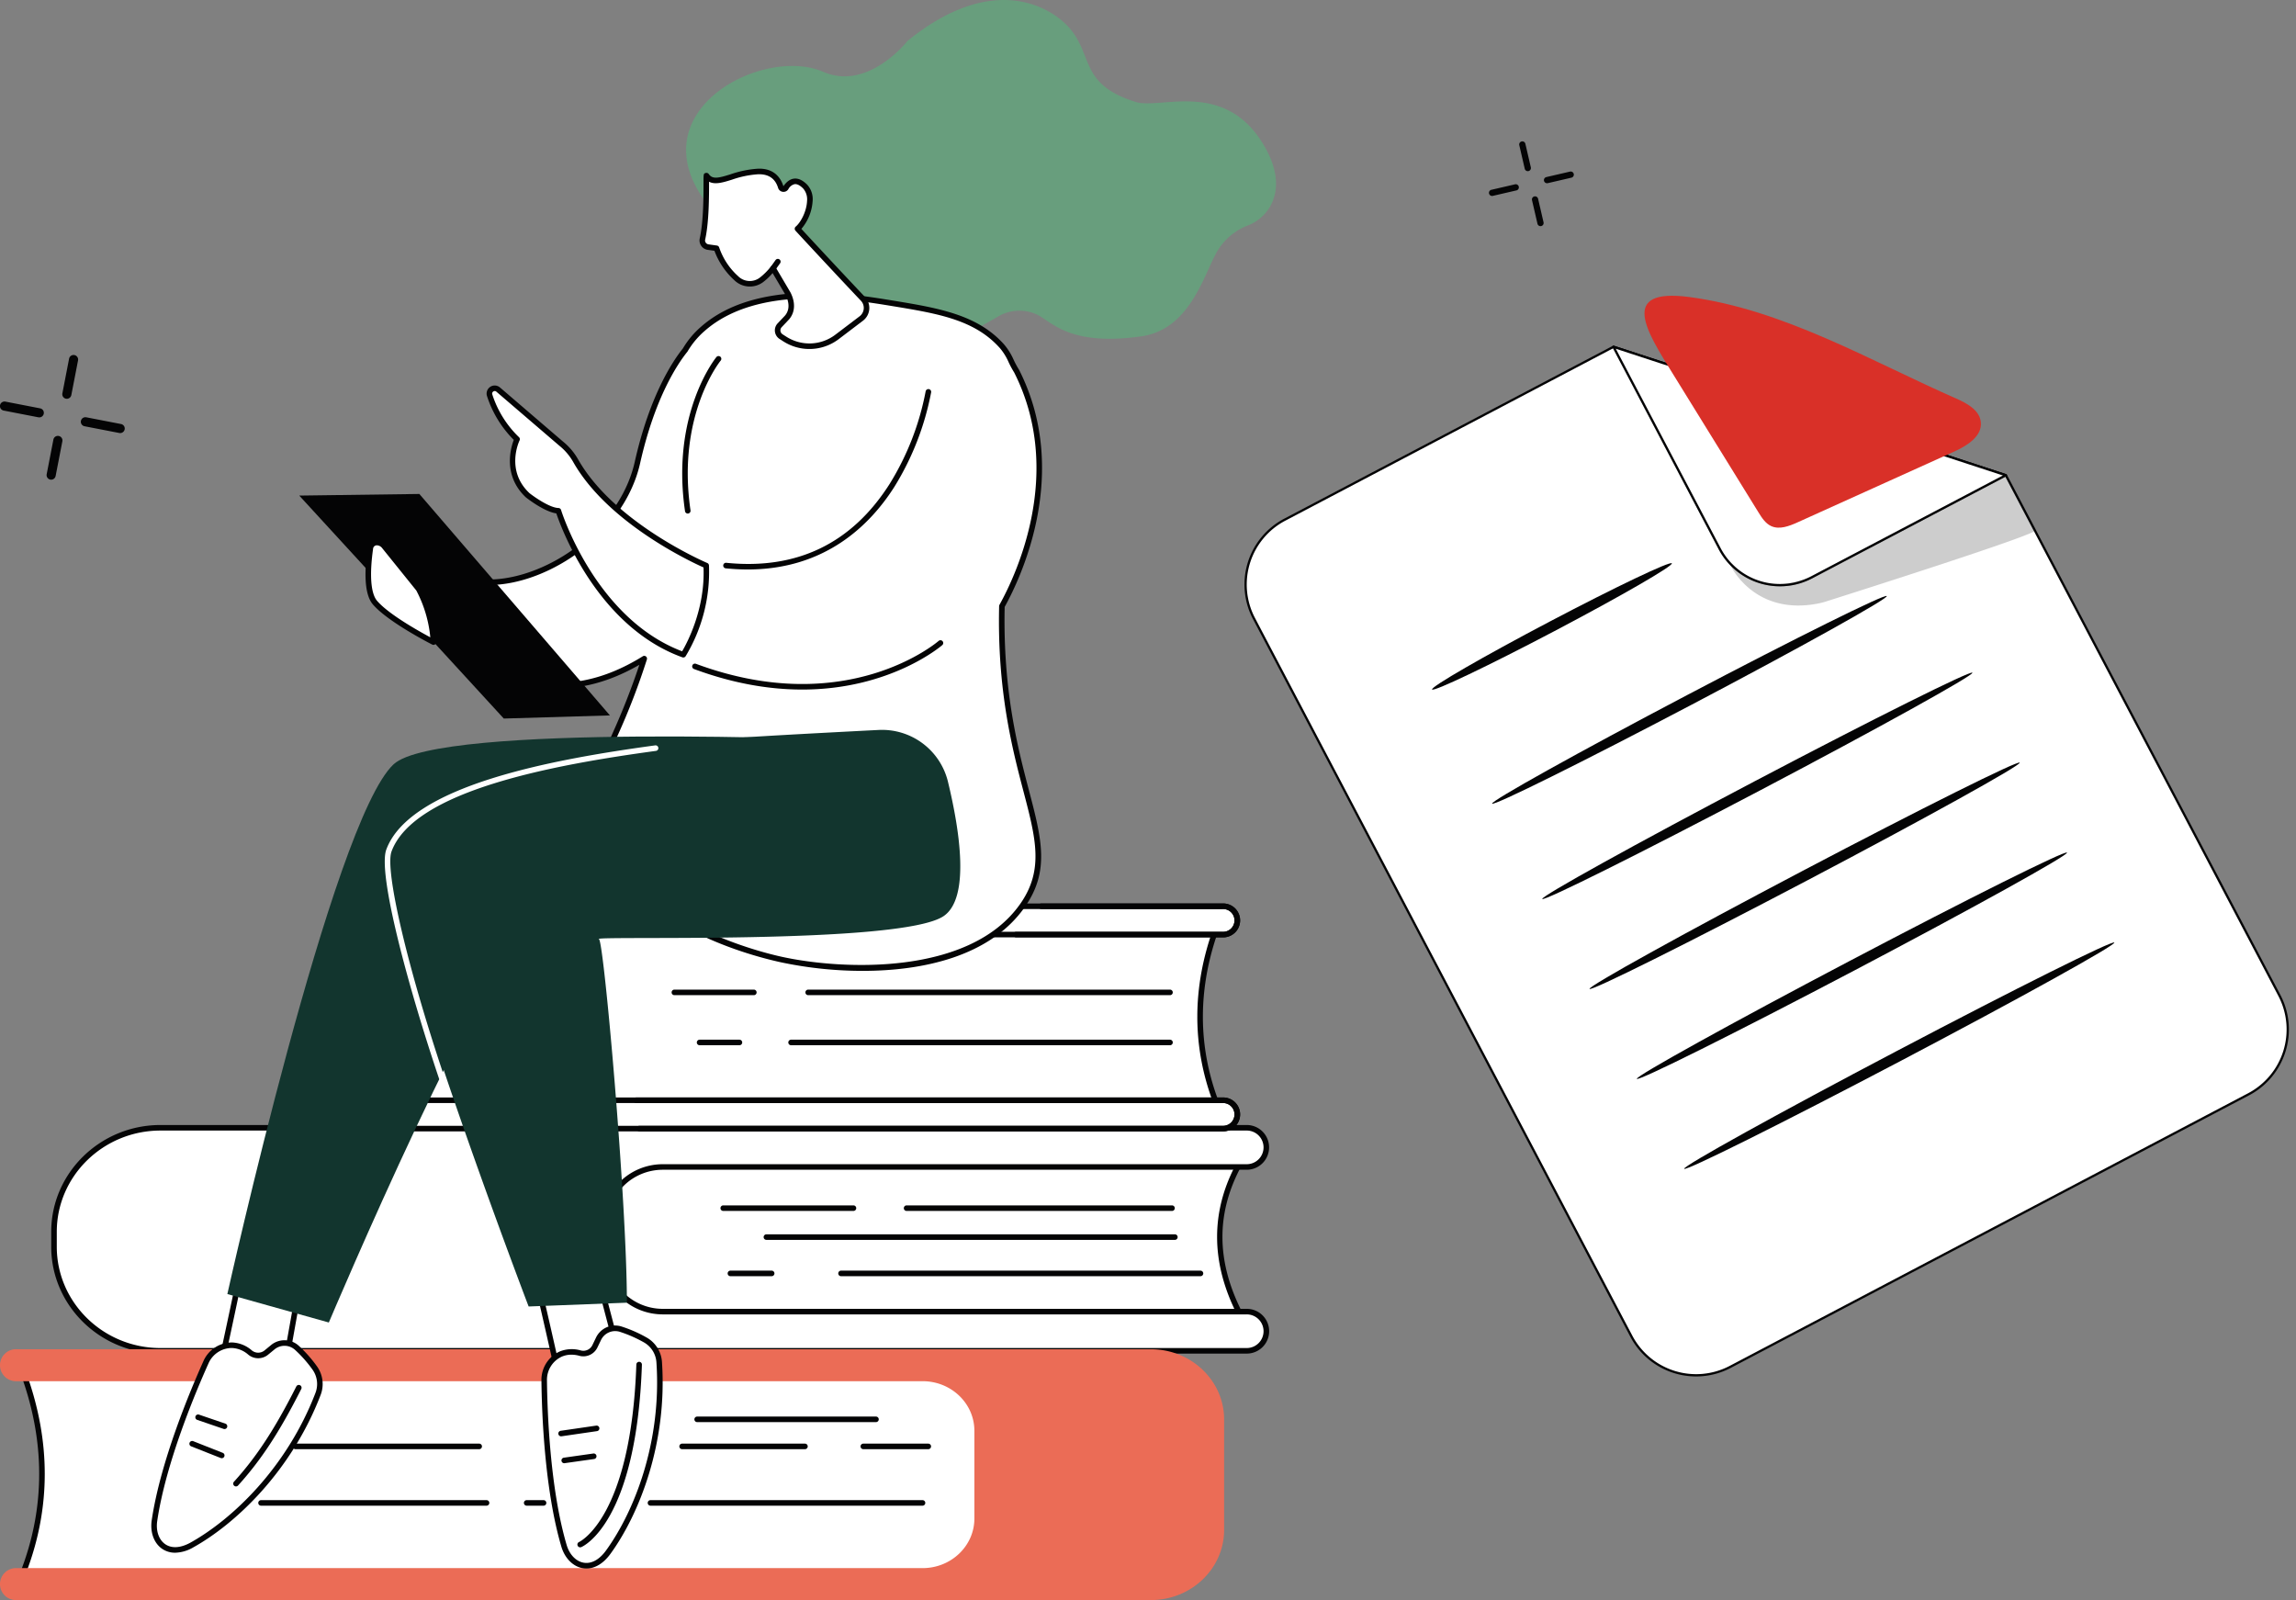
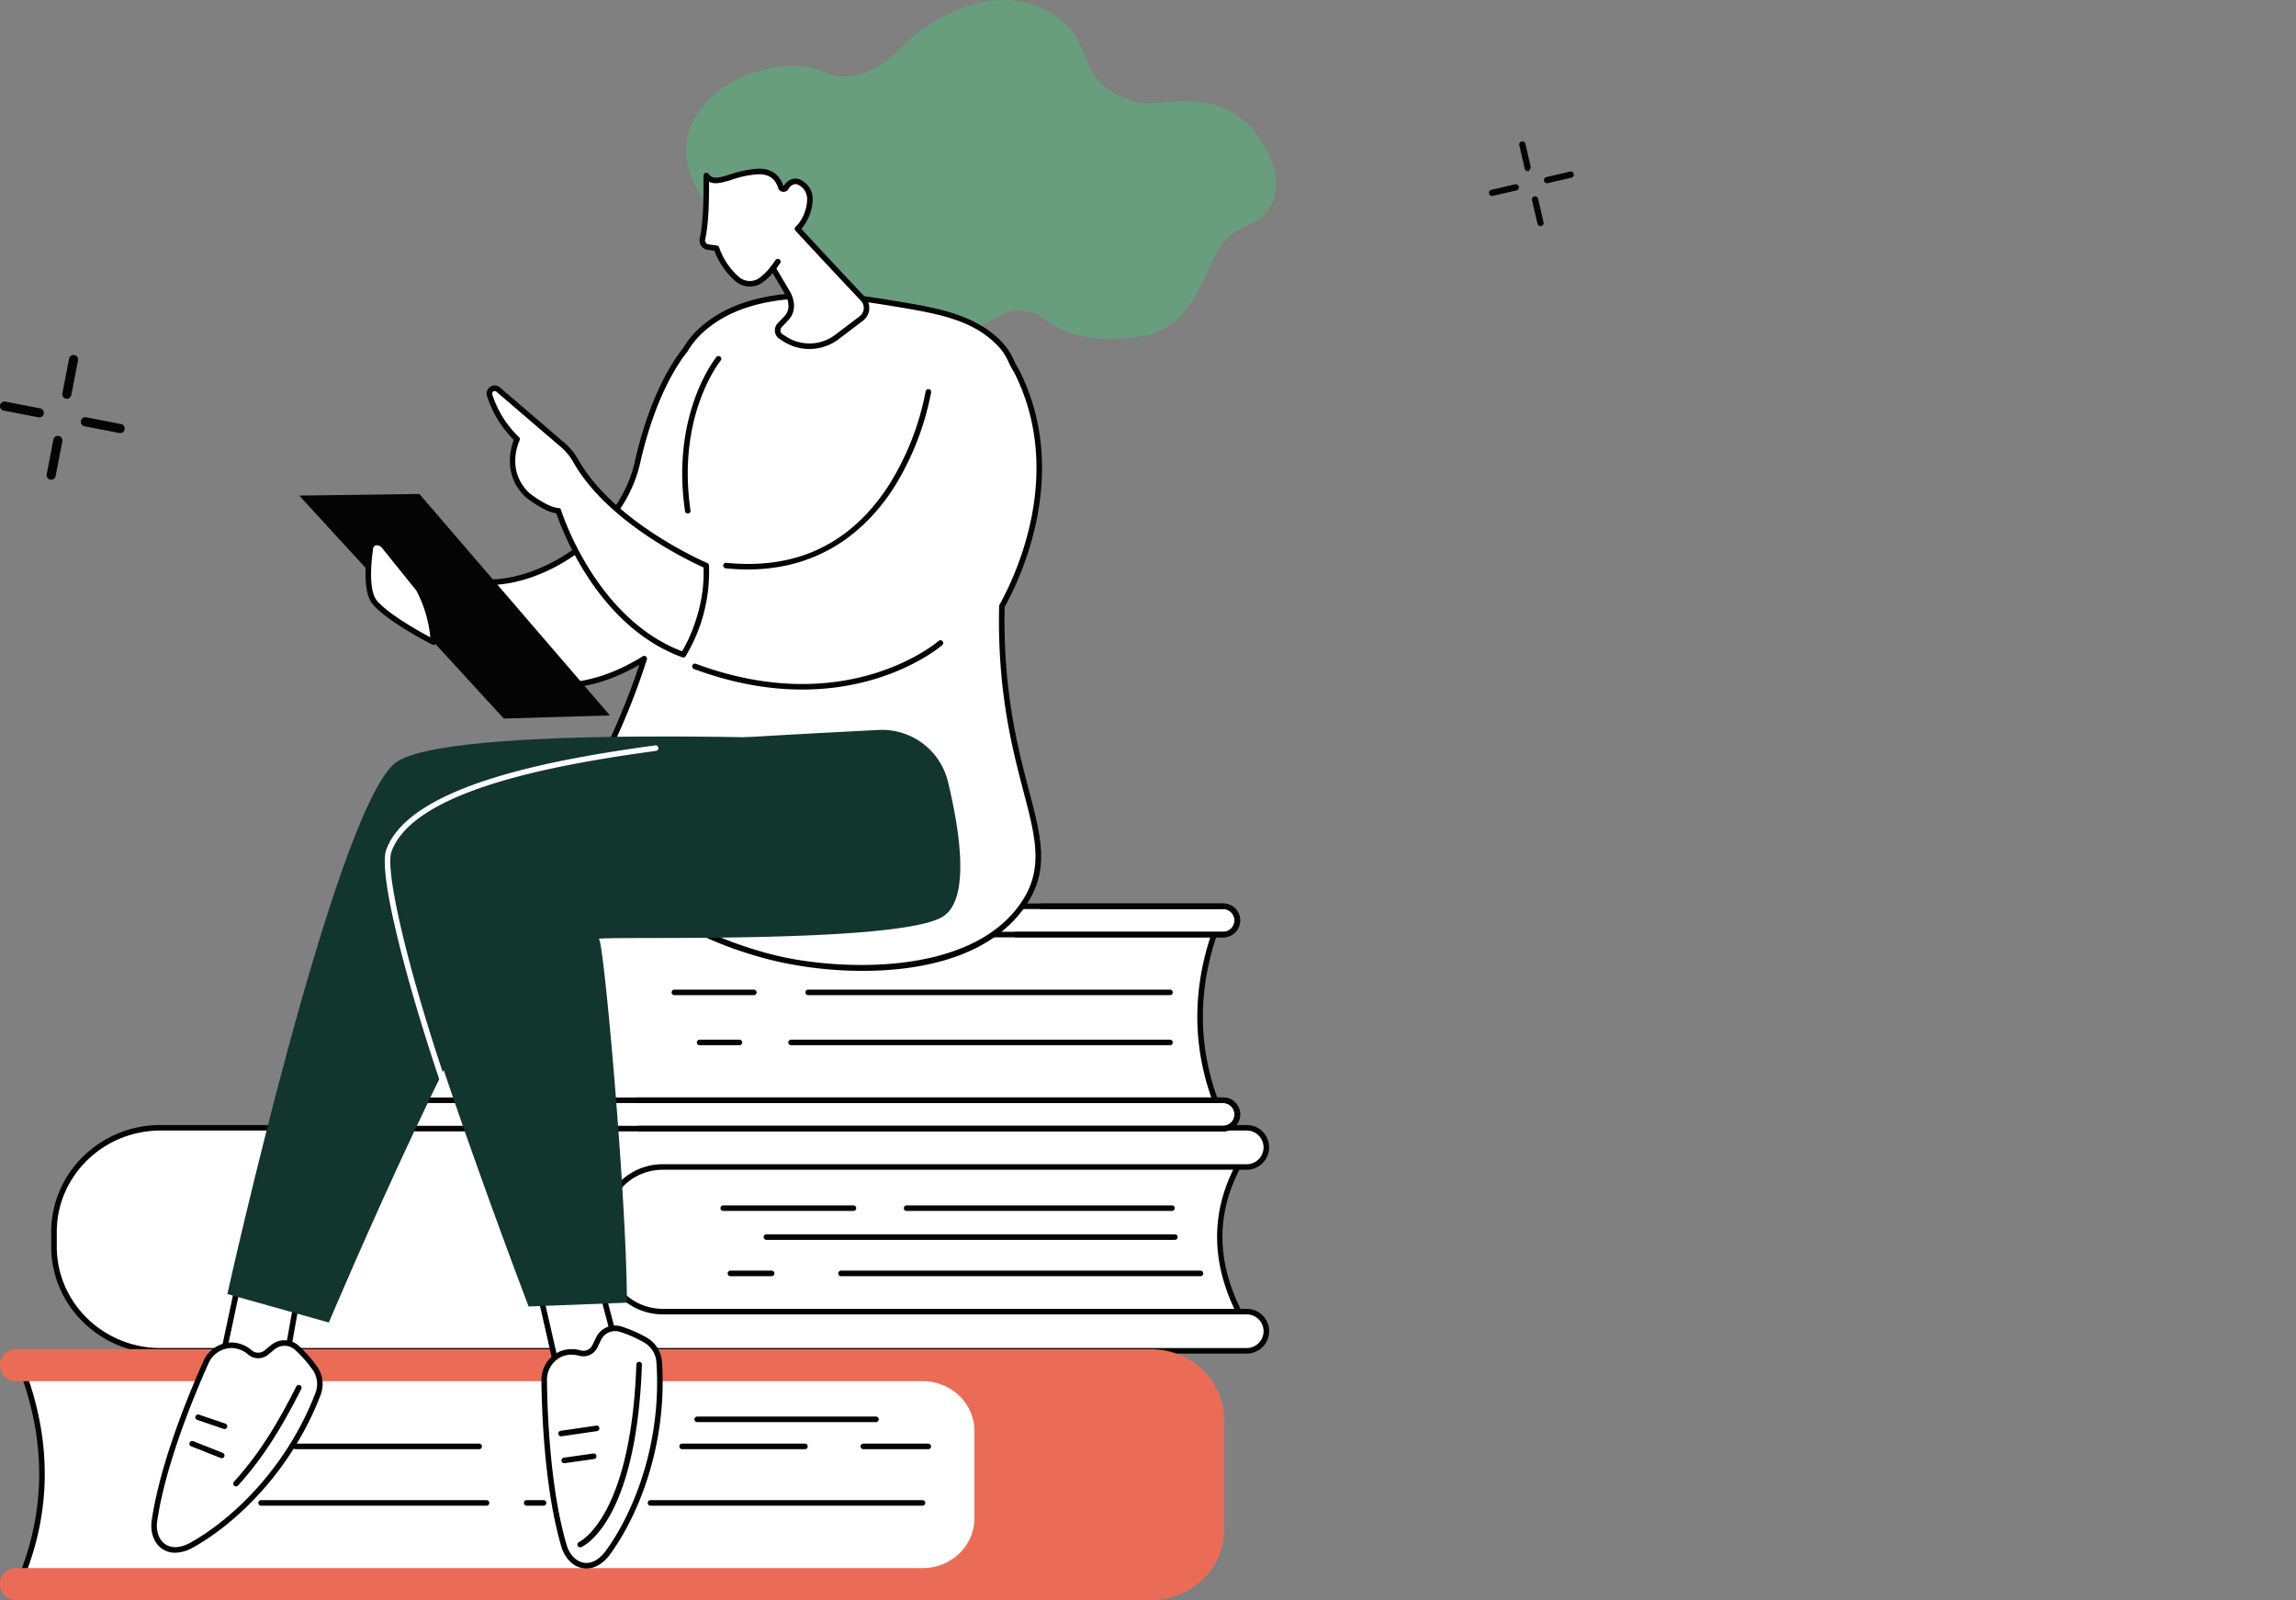
<svg xmlns="http://www.w3.org/2000/svg" width="917.135" height="639.089" viewBox="0 0 917.135 639.089">
  <rect x="0" y="0" width="917.135" height="639.089" fill="#808080" stroke="none" />
  <defs>
    <clipPath id="clip-path">
      <rect id="Rectangle_66" data-name="Rectangle 66" width="49.825" height="49.825" fill="none" />
    </clipPath>
    <clipPath id="clip-path-2">
      <rect id="Rectangle_115" data-name="Rectangle 115" width="509.694" height="639.089" fill="none" />
    </clipPath>
    <clipPath id="clip-path-3">
      <rect id="Rectangle_123" data-name="Rectangle 123" width="422.881" height="434.524" fill="none" />
    </clipPath>
    <clipPath id="clip-path-4">
-       <rect id="Rectangle_122" data-name="Rectangle 122" width="422.879" height="434.524" fill="none" />
-     </clipPath>
+       </clipPath>
    <clipPath id="clip-path-5">
      <rect id="Rectangle_117" data-name="Rectangle 117" width="127.53" height="58.16" fill="none" />
    </clipPath>
    <clipPath id="clip-path-6">
      <rect id="Rectangle_116" data-name="Rectangle 116" width="127.359" height="58.02" fill="none" />
    </clipPath>
    <clipPath id="clip-path-7">
      <rect id="Rectangle_119" data-name="Rectangle 119" width="163.313" height="101.801" fill="none" />
    </clipPath>
    <clipPath id="clip-path-8">
      <rect id="Rectangle_118" data-name="Rectangle 118" width="163.154" height="101.653" fill="none" />
    </clipPath>
    <clipPath id="clip-path-9">
      <rect id="Rectangle_121" data-name="Rectangle 121" width="134.4" height="92.698" fill="none" />
    </clipPath>
    <clipPath id="clip-path-10">
      <rect id="Rectangle_120" data-name="Rectangle 120" width="134.393" height="92.7" fill="none" />
    </clipPath>
    <clipPath id="clip-path-11">
      <rect id="Rectangle_66-2" data-name="Rectangle 66" width="34.101" height="34.101" fill="none" />
    </clipPath>
  </defs>
  <g id="Groupe_258" data-name="Groupe 258" transform="translate(-828.306 -213.911)">
    <g id="Groupe_102" data-name="Groupe 102" transform="translate(828.306 355.675)">
      <g id="Groupe_12" data-name="Groupe 12" transform="translate(0 0)" clip-path="url(#clip-path)">
        <path id="Tracé_161" data-name="Tracé 161" d="M12.722,17.515a1.847,1.847,0,0,1-.349-.034,1.82,1.82,0,0,1-1.441-2.135L13.621,1.475a1.822,1.822,0,0,1,3.577.694L14.509,16.04a1.825,1.825,0,0,1-1.788,1.475" transform="translate(13.982 -0.001)" fill="#040405" />
        <path id="Tracé_162" data-name="Tracé 162" d="M9.977,31.668a1.847,1.847,0,0,1-.349-.034A1.82,1.82,0,0,1,8.187,29.5l2.689-13.871a1.822,1.822,0,0,1,3.577.694L11.764,30.193a1.825,1.825,0,0,1-1.788,1.475" transform="translate(10.46 18.157)" fill="#040405" />
        <path id="Tracé_163" data-name="Tracé 163" d="M15.695,14.487a1.847,1.847,0,0,1-.349-.034L1.477,11.764a1.822,1.822,0,1,1,.694-3.577L16.04,10.878a1.821,1.821,0,0,1-.345,3.609" transform="translate(0 10.46)" fill="#040405" />
        <path id="Tracé_164" data-name="Tracé 164" d="M29.848,17.231A1.847,1.847,0,0,1,29.5,17.2L15.63,14.51a1.822,1.822,0,1,1,.694-3.577l13.869,2.689a1.821,1.821,0,0,1-.345,3.609" transform="translate(18.158 13.98)" fill="#040405" />
        <rect id="Rectangle_67" data-name="Rectangle 67" width="49.825" height="49.825" transform="translate(606 -201)" fill="none" />
      </g>
    </g>
    <g id="Groupe_257" data-name="Groupe 257">
      <g id="Groupe_77" data-name="Groupe 77" transform="translate(828.306 213.911)">
        <g id="Groupe_76" data-name="Groupe 76" transform="translate(0 0)" clip-path="url(#clip-path-2)">
          <path id="Tracé_538" data-name="Tracé 538" d="M293.017,134.041c-9.171-18.877-10.048-37.9,0-57.121L285.8,68.272,35.346,74.756l6.8,62.654,244.146,2.2Z" transform="translate(201.431 389.074)" fill="#fff" />
          <path id="Tracé_539" data-name="Tracé 539" d="M287.237,141.673h-.013l-244.139-2.2a1.115,1.115,0,0,1-1.1-.991l-6.8-62.654a1.125,1.125,0,0,1,.268-.851,1.141,1.141,0,0,1,.811-.375l250.456-6.491a1.229,1.229,0,0,1,.884.4l7.208,8.648a1.112,1.112,0,0,1,.134,1.226c-9.506,18.181-9.5,36.535.013,56.123a1.12,1.12,0,0,1-.288,1.34l-6.732,5.573a1.119,1.119,0,0,1-.7.255M44.089,137.258l242.752,2.19,5.741-4.763c-9.211-19.467-9.2-38.525.054-56.672l-6.391-7.67L37.524,76.781Z" transform="translate(200.485 388.128)" fill="#040405" />
          <path id="Tracé_540" data-name="Tracé 540" d="M45.778,67.243H479.487a7.83,7.83,0,1,1,0,15.655H246.448c-12.748,0-23.084,10.1-23.084,22.548v12.674c0,12.453,10.336,22.548,23.084,22.548H479.487a7.83,7.83,0,1,1,0,15.655H45.778c-23.506,0-42.558-18.609-42.558-41.573v-5.935c0-22.957,19.051-41.573,42.558-41.573" transform="translate(18.35 383.209)" fill="#fff" />
          <path id="Tracé_541" data-name="Tracé 541" d="M480.433,158.375H46.724c-24.076,0-43.67-19.145-43.67-42.685v-5.935c0-23.533,19.594-42.678,43.67-42.678H480.433a8.938,8.938,0,1,1,0,17.873H247.394c-12.118,0-21.972,9.619-21.972,21.436v12.681c0,11.817,9.854,21.436,21.972,21.436H480.433a8.938,8.938,0,1,1,0,17.872M46.724,69.294c-22.856,0-41.446,18.154-41.446,40.461v5.935c0,22.314,18.589,40.468,41.446,40.468H480.433a6.721,6.721,0,1,0,0-13.438H247.394c-13.344,0-24.2-10.611-24.2-23.654V106.386c0-13.043,10.852-23.654,24.2-23.654H480.433a6.721,6.721,0,1,0,0-13.438Z" transform="translate(17.404 382.263)" fill="#040405" />
          <path id="Tracé_542" data-name="Tracé 542" d="M96.088,74.087H44.078a1.109,1.109,0,1,1,0-2.217h52.01a1.109,1.109,0,0,1,0,2.217" transform="translate(244.856 409.578)" fill="#040405" />
          <path id="Tracé_543" data-name="Tracé 543" d="M160.96,74.087H55.011a1.109,1.109,0,1,1,0-2.217H160.96a1.109,1.109,0,1,1,0,2.217" transform="translate(307.162 409.578)" fill="#040405" />
          <path id="Tracé_544" data-name="Tracé 544" d="M209.793,75.812H46.636a1.109,1.109,0,0,1,0-2.217H209.793a1.109,1.109,0,1,1,0,2.217" transform="translate(259.474 419.409)" fill="#040405" />
          <path id="Tracé_545" data-name="Tracé 545" d="M60.911,77.978H44.506a1.109,1.109,0,1,1,0-2.217H60.911a1.109,1.109,0,1,1,0,2.217" transform="translate(247.295 431.752)" fill="#040405" />
          <path id="Tracé_546" data-name="Tracé 546" d="M194.611,77.978H51.1a1.109,1.109,0,1,1,0-2.217H194.611a1.109,1.109,0,1,1,0,2.217" transform="translate(284.885 431.752)" fill="#040405" />
          <path id="Tracé_547" data-name="Tracé 547" d="M1.35,162.764H402.409V81.755H1.35c10.2,27.365,10.477,54.375,0,81.009" transform="translate(7.693 465.911)" fill="#fff" />
          <path id="Tracé_548" data-name="Tracé 548" d="M403.359,164.815H2.293A1.105,1.105,0,0,1,1.262,163.3c10.189-25.884,10.182-52.874-.007-80.212a1.109,1.109,0,0,1,1.038-1.5H403.359a1.114,1.114,0,0,1,1.112,1.112V163.71a1.112,1.112,0,0,1-1.112,1.105M3.914,162.6H402.247V83.813H3.888c9.64,26.822,9.653,53.309.027,78.785" transform="translate(6.75 464.965)" fill="#040405" />
          <path id="Tracé_549" data-name="Tracé 549" d="M368.516,93.214H6.665a6.39,6.39,0,1,1,0-12.768H459.674c16.184,0,29.3,12.56,29.3,28.055v44.092c0,15.488-13.116,28.048-29.3,28.048H6.665a6.39,6.39,0,1,1,0-12.768H368.516c11.435,0,20.7-8.869,20.7-19.815V113.029c0-10.946-9.264-19.815-20.7-19.815" transform="translate(0 458.451)" fill="#eb6c56" />
          <path id="Tracé_550" data-name="Tracé 550" d="M113.93,86.678H42.507a1.109,1.109,0,0,1,0-2.217H113.93a1.109,1.109,0,1,1,0,2.217" transform="translate(235.943 481.332)" fill="#040405" />
          <path id="Tracé_551" data-name="Tracé 551" d="M91.934,88.292H18.555a1.109,1.109,0,0,1,0-2.217H91.934a1.109,1.109,0,1,1,0,2.217" transform="translate(99.445 490.53)" fill="#040405" />
          <path id="Tracé_552" data-name="Tracé 552" d="M90.673,88.292H41.61a1.109,1.109,0,0,1,0-2.217H90.673a1.109,1.109,0,1,1,0,2.217" transform="translate(230.831 490.53)" fill="#040405" />
          <path id="Tracé_553" data-name="Tracé 553" d="M78.36,88.292H52.415a1.109,1.109,0,0,1,0-2.217H78.36a1.109,1.109,0,1,1,0,2.217" transform="translate(292.407 490.53)" fill="#040405" />
          <path id="Tracé_554" data-name="Tracé 554" d="M106.523,91.661H16.517a1.109,1.109,0,1,1,0-2.217h90.006a1.109,1.109,0,1,1,0,2.217" transform="translate(87.791 509.729)" fill="#040405" />
          <path id="Tracé_555" data-name="Tracé 555" d="M148.334,91.661H39.739a1.109,1.109,0,1,1,0-2.217H148.334a1.109,1.109,0,1,1,0,2.217" transform="translate(220.129 509.729)" fill="#040405" />
          <path id="Tracé_556" data-name="Tracé 556" d="M39.08,91.661H32.341a1.109,1.109,0,0,1,0-2.217H39.08a1.109,1.109,0,1,1,0,2.217" transform="translate(178.009 509.729)" fill="#040405" />
          <path id="Tracé_557" data-name="Tracé 557" d="M365.914,126.986H44.1c-15.99,0-22.99-12.969-22.99-28.959V84.154c0-16,7-28.959,22.99-28.959H365.914c-9.05,24.25-9.3,48.185,0,71.791" transform="translate(120.308 314.55)" fill="#fff" />
          <path id="Tracé_558" data-name="Tracé 558" d="M366.861,129.038H45.048c-15.092,0-24.1-11.241-24.1-30.071V85.1c0-18.83,9.01-30.071,24.1-30.071H366.861a1.106,1.106,0,0,1,1.038,1.494c-9.03,24.2-9.03,48.091-.007,71a1.105,1.105,0,0,1-1.032,1.514M45.048,57.246c-13.7,0-21.878,10.41-21.878,27.854V98.967c0,17.444,8.179,27.854,21.878,27.854H365.239c-8.461-22.5-8.454-45.887.034-69.574Z" transform="translate(119.368 313.604)" fill="#040405" />
          <path id="Tracé_559" data-name="Tracé 559" d="M51.747,65.348H373.7a5.663,5.663,0,1,0,0-11.314H46.113c-14.356,0-26,11.133-26,24.859v39.081c0,13.726,11.643,24.859,26,24.859H373.7a5.663,5.663,0,1,0,0-11.314H51.747c-10.142,0-18.368-7.864-18.368-17.564V82.913c0-9.7,8.226-17.564,18.368-17.564" transform="translate(114.632 307.934)" fill="#fff" />
          <path id="Tracé_560" data-name="Tracé 560" d="M374.64,144.886H47.06c-14.952,0-27.11-11.656-27.11-25.971V79.834c0-14.315,12.158-25.965,27.11-25.965H374.64a6.771,6.771,0,1,1,0,13.532H52.694c-9.519,0-17.263,7.382-17.263,16.452V114.9c0,9.07,7.744,16.452,17.263,16.452H374.64a6.774,6.774,0,1,1,0,13.538M47.06,56.086c-13.726,0-24.893,10.651-24.893,23.747v39.081c0,13.1,11.167,23.747,24.893,23.747H374.64a4.552,4.552,0,1,0,0-9.09H52.694c-10.745,0-19.48-8.38-19.48-18.676V83.853c0-10.3,8.735-18.676,19.48-18.676H374.64a4.552,4.552,0,1,0,0-9.09Z" transform="translate(113.692 306.993)" fill="#040405" />
          <path id="Tracé_561" data-name="Tracé 561" d="M143.957,67.4H61.541a1.109,1.109,0,1,1,0-2.217h82.416a4.555,4.555,0,1,0,0-9.1H71.616a1.109,1.109,0,1,1,0-2.217h72.341a6.771,6.771,0,1,1,0,13.532" transform="translate(344.375 306.993)" fill="#040405" />
          <path id="Tracé_562" data-name="Tracé 562" d="M273.041,78.968H40.149a1.109,1.109,0,1,1,0-2.217H273.041a4.555,4.555,0,1,0,0-9.1H38.89a1.109,1.109,0,1,1,0-2.217H273.041a6.771,6.771,0,1,1,0,13.532" transform="translate(215.291 372.912)" fill="#040405" />
          <path id="Tracé_563" data-name="Tracé 563" d="M193.6,61.222H49.143a1.109,1.109,0,1,1,0-2.217H193.6a1.109,1.109,0,1,1,0,2.217" transform="translate(273.721 336.262)" fill="#040405" />
          <path id="Tracé_564" data-name="Tracé 564" d="M72.882,61.222H41.149a1.109,1.109,0,0,1,0-2.217H72.882a1.109,1.109,0,1,1,0,2.217" transform="translate(228.204 336.262)" fill="#040405" />
          <path id="Tracé_565" data-name="Tracé 565" d="M199.416,64.207H48.123a1.109,1.109,0,1,1,0-2.217H199.416a1.109,1.109,0,1,1,0,2.217" transform="translate(267.908 353.273)" fill="#040405" />
          <path id="Tracé_566" data-name="Tracé 566" d="M58.578,64.207H42.668a1.109,1.109,0,1,1,0-2.217h15.91a1.109,1.109,0,0,1,0,2.217" transform="translate(236.821 353.273)" fill="#040405" />
          <path id="Tracé_567" data-name="Tracé 567" d="M265.014,90.155a17.6,17.6,0,0,0,8.976-7.329c3.008-5.064,4.575-13.2-2.331-24.879-15.608-26.38-41.3-14.114-51.179-17.223-22.146-6.96-16.995-18.134-26.038-29.073-6.773-8.186-30.064-23.7-65.1,4.7,0,0-15.682,20.15-33.662,12.333-22.086-9.6-66.2,11.535-52.01,43.462a39.568,39.568,0,0,0,20.284,20.2c1.608.7,3.369,1.387,5.279,2.016a17.143,17.143,0,0,1,11.254,12.426c4.636,19.413,21.932,56.953,84.941,19.688a16.75,16.75,0,0,1,15.36-.958c6.083,2.68,12.728,12.956,41.948,8.816,18.763-2.653,24.6-23.124,29.495-32.422a24.423,24.423,0,0,1,12.781-11.756" transform="translate(233.152 0.001)" fill="#689e7d" />
          <path id="Tracé_568" data-name="Tracé 568" d="M264.48,141.746c9.934-17.852,24.806-56.5,5.862-93.924v.013c-2.231-3.47-2.994-6.726-5.761-9.841-10.4-11.716-25.549-14.228-44.018-17.263-16.278-2.673-53.825-8.856-75.543,10.236a33.942,33.942,0,0,0-7.061,8.467c-3.664,4.528-13.069,18.181-19.1,45.05-7.617,33.936-50.315,55.58-72.334,44.989s-22.709-16.037-22.709-16.037l1.748,17.089s36.964,68.884,96.048,32.161c-11.535,36.911-24.6,46.925-17.725,68.616,11.783,37.172,63.364,49.585,72.562,51.588,26.233,5.721,76.018,7.161,96.222-21.543,18.656-26.507-9.834-48.024-8.193-119.6" transform="translate(135.735 100.38)" fill="#fff" />
          <path id="Tracé_569" data-name="Tracé 569" d="M209.852,288.337a157.882,157.882,0,0,1-32.7-3.423c-14.309-3.122-61.911-16.124-73.379-52.338-4.622-14.57-.355-24.33,6.109-39.1A288.171,288.171,0,0,0,120.6,166.09c-15.655,9.037-31.183,11.589-46.182,7.583-30.6-8.173-48.707-41.352-48.888-41.687a1.112,1.112,0,0,1-.127-.415l-1.742-17.089a1.109,1.109,0,0,1,.978-1.212,1.092,1.092,0,0,1,1.226.965c.007,0,1.494,5.272,22.086,15.18,9.131,4.394,22.568,3.148,35.933-3.316,17.752-8.595,31.1-24.277,34.841-40.923,6.036-26.9,15.441-40.7,19.259-45.438a35.168,35.168,0,0,1,7.241-8.668c22.1-19.427,60.169-13.177,76.427-10.5,18.268,3,34.01,5.587,44.7,17.631a24.913,24.913,0,0,1,3.751,6.056,37.932,37.932,0,0,0,2.043,3.8,1.023,1.023,0,0,1,.127.2c20.619,40.736,1.012,82.5-5.748,94.722-.73,33.454,5.265,56.337,9.646,73.064,5.125,19.541,8.508,32.449-1.655,46.878-13.806,19.621-40.535,25.415-64.664,25.415m-87.3-125.824a1.114,1.114,0,0,1,1.058,1.44,278.51,278.51,0,0,1-11.7,30.413c-6.478,14.818-10.39,23.767-6.022,37.54,11.395,35.979,61.757,48.66,71.738,50.837,24.056,5.245,74.886,7.583,95.07-21.095,9.566-13.592,6.29-26.105,1.326-45.043-4.428-16.9-10.49-40.039-9.713-73.948a1.076,1.076,0,0,1,.134-.516c6.491-11.656,26.072-52.773,5.9-92.772a38.783,38.783,0,0,1-2.244-4.147,22.846,22.846,0,0,0-3.416-5.553C254.52,28.215,239.869,25.81,221.32,22.762c-15.977-2.619-53.323-8.755-74.632,9.975a32.9,32.9,0,0,0-6.833,8.193.734.734,0,0,1-.094.141c-3.691,4.555-12.915,18.02-18.877,44.594-3.879,17.29-17.692,33.548-36.04,42.43-13.967,6.759-28.122,8.005-37.862,3.323-12.045-5.795-17.873-10.142-20.693-12.982l1.3,12.688c1.487,2.666,18.924,32.8,47.408,40.407,15.193,4.059,31,1.078,46.972-8.849a1.071,1.071,0,0,1,.583-.167" transform="translate(134.79 99.441)" fill="#040405" />
          <path id="Tracé_570" data-name="Tracé 570" d="M115.79,93.968s-37.4-15.736-52.211-42a23.951,23.951,0,0,0-5.754-6.719L32.7,23.677a2.122,2.122,0,0,0-3.4,2.291A42.106,42.106,0,0,0,40.247,43.493S34.117,56.133,44.42,65.833c0,0,7.724,6.143,12.326,6.25,0,0,13.491,44.3,49.9,57.489,0,0,10.222-15.548,9.144-35.6" transform="translate(166.298 131.926)" fill="#fff" />
          <path id="Tracé_571" data-name="Tracé 571" d="M107.585,131.624a1.2,1.2,0,0,1-.375-.067C73.26,119.258,58.831,79.9,56.862,74.068c-4.917-.677-11.884-6.176-12.192-6.424-9.345-8.8-5.955-19.942-4.8-22.93A43.666,43.666,0,0,1,29.189,27.256a3.232,3.232,0,0,1,5.172-3.483l25.127,21.57a25,25,0,0,1,6,7.02c14.443,25.623,51.3,41.365,51.675,41.519a1.129,1.129,0,0,1,.677.965,65.286,65.286,0,0,1-9.325,36.274,1.114,1.114,0,0,1-.931.5M32.27,25.2a1.069,1.069,0,0,0-.583.188.982.982,0,0,0-.4,1.166A41.224,41.224,0,0,0,41.943,43.622a1.1,1.1,0,0,1,.241,1.293c-.234.489-5.627,12.045,3.939,21.054,2,1.581,8.126,5.861,11.6,5.949a1.1,1.1,0,0,1,1.032.784c.134.435,13.538,43.228,48.366,56.451,1.923-3.262,9.224-16.807,8.541-33.5-5.058-2.258-38.358-17.812-52.1-42.2a22.813,22.813,0,0,0-5.486-6.411L32.92,25.461a.961.961,0,0,0-.65-.261" transform="translate(165.359 130.986)" fill="#040405" />
          <path id="Tracé_572" data-name="Tracé 572" d="M65.815,29.452,141.934,117.9l-42.39,1.253L17.845,30.1Z" transform="translate(101.695 167.844)" fill="#040405" />
          <path id="Tracé_573" data-name="Tracé 573" d="M48,72.118S30.52,63.235,24.625,56.342c-3.483-4.073-2.907-14.074-1.856-21.584.415-2.921,3.778-3.169,5.607-.851L42.082,50.9A51.5,51.5,0,0,1,48,72.118" transform="translate(125.154 184.343)" fill="#fff" />
          <path id="Tracé_574" data-name="Tracé 574" d="M48.947,74.176a1.13,1.13,0,0,1-.5-.121c-.717-.368-17.739-9.064-23.714-16.044-2.994-3.51-3.7-11.066-2.1-22.461a3.717,3.717,0,0,1,2.693-3.229A4.735,4.735,0,0,1,30.2,34.164L43.9,51.146A1.264,1.264,0,0,1,44,51.3a52.2,52.2,0,0,1,6.056,21.738,1.114,1.114,0,0,1-1.112,1.139m-22.6-39.771a1.581,1.581,0,0,0-.449.06,1.51,1.51,0,0,0-1.079,1.393c-1.467,10.437-.9,17.792,1.594,20.706,4.609,5.386,16.734,12.152,21.275,14.59a50.288,50.288,0,0,0-5.587-18.69L28.469,35.551a2.776,2.776,0,0,0-2.117-1.145" transform="translate(124.204 183.397)" fill="#040405" />
          <path id="Tracé_575" data-name="Tracé 575" d="M85.256,57.88c-12.587,0-27.077-2.217-43.261-8.219a1.111,1.111,0,0,1,.77-2.083c60.357,22.394,96.624-8.809,96.986-9.124a1.108,1.108,0,1,1,1.467,1.661c-.268.241-20.586,17.765-55.962,17.765" transform="translate(235.183 217.538)" fill="#040405" />
          <path id="Tracé_576" data-name="Tracé 576" d="M52.911,95.249a86.931,86.931,0,0,1-8.782-.456,1.111,1.111,0,1,1,.221-2.211c28.175,2.874,50.127-7.73,65.24-31.491a108.532,108.532,0,0,0,14.389-36.951,1.112,1.112,0,1,1,2.2.342A111.113,111.113,0,0,1,111.5,62.231C101.672,77.7,83.726,95.249,52.911,95.249" transform="translate(245.763 132.206)" fill="#040405" />
          <path id="Tracé_577" data-name="Tracé 577" d="M42.9,84.115a1.109,1.109,0,0,1-1.1-.951C36.083,44.083,54.137,21.85,54.318,21.635a1.109,1.109,0,1,1,1.708,1.413c-.174.214-17.6,21.744-12.031,59.794a1.107,1.107,0,0,1-.938,1.259.651.651,0,0,1-.161.013" transform="translate(231.83 121.006)" fill="#040405" />
          <path id="Tracé_578" data-name="Tracé 578" d="M44.211,40.438A2.7,2.7,0,0,1,41.94,37.2c2.124-9.492,1.306-25.764,1.621-25.3C46.944,16.865,54,10.635,64.039,10.233c5.982-.234,8.286,3.309,9.171,6.21a1.17,1.17,0,0,0,2.09.295c1.46-2.271,3.952-4.193,7.67-.476,4.133,4.126.67,13.706-3.061,16.848.9,1.038,15.18,16.419,26.125,27.981a5.3,5.3,0,0,1-.643,7.864l-9.733,7.382a18.18,18.18,0,0,1-20.827.811l-1.5-.965a2.963,2.963,0,0,1-.549-4.522l2.947-3.122c2.391-2.84,1.949-6.431.422-9.432l-6.016-10.2a27.3,27.3,0,0,1-4.736,4.7A7.725,7.725,0,0,1,55.384,52.8a28.44,28.44,0,0,1-7.818-11.9Z" transform="translate(238.654 58.258)" fill="#fff" />
          <path id="Tracé_579" data-name="Tracé 579" d="M85.6,82.078A19.267,19.267,0,0,1,75.176,79.03l-1.507-.971a4.067,4.067,0,0,1-.757-6.21l2.954-3.128c2.378-2.827,1.172-6.33.234-8.166l-5.192-8.8a23.383,23.383,0,0,1-3.932,3.711,8.856,8.856,0,0,1-11.422-.918,30.026,30.026,0,0,1-7.891-11.7L45,42.482a3.806,3.806,0,0,1-2.613-1.608,3.762,3.762,0,0,1-.583-2.968c1.5-6.739,1.5-17.1,1.5-22.086,0-3.711,0-3.785.857-4.046a1.135,1.135,0,0,1,1.259.449c1.487,2.184,3.979,1.541,8.615.1a41.793,41.793,0,0,1,10.9-2.251c7-.322,9.445,4.26,10.283,6.994,1.286-1.842,2.7-2.867,4.294-3.041,1.675-.174,3.416.63,5.185,2.4a8.577,8.577,0,0,1,2.184,6.652A19.023,19.023,0,0,1,82.4,34.108c3.155,3.443,15.608,16.848,25.389,27.17A6.41,6.41,0,0,1,107,70.784l-9.733,7.389A19.324,19.324,0,0,1,85.6,82.078M71.077,48.745h.087a1.13,1.13,0,0,1,.871.549l6.016,10.2c2.043,4.013,1.842,7.9-.529,10.711L74.526,73.37a1.852,1.852,0,0,0,.348,2.827l1.5.965A17.119,17.119,0,0,0,95.923,76.4l9.733-7.382a4.217,4.217,0,0,0,1.648-3,4.141,4.141,0,0,0-1.132-3.215C95.212,51.23,80.877,35.769,80.013,34.791a1.112,1.112,0,0,1,.121-1.588c2.036-1.715,4.354-6.109,4.528-10.229a6.617,6.617,0,0,0-1.534-4.984c-1.273-1.266-2.4-1.856-3.383-1.755a3.833,3.833,0,0,0-2.572,2.05A2.272,2.272,0,0,1,74.948,19.3a2.245,2.245,0,0,1-1.856-1.581c-1.152-3.765-3.865-5.58-8.072-5.426a39.631,39.631,0,0,0-10.33,2.15c-3.564,1.112-6.759,2.1-9.171.824v.556c0,5.064.007,15.588-1.554,22.575a1.534,1.534,0,0,0,.241,1.212,1.606,1.606,0,0,0,1.1.677l3.356.469a1.124,1.124,0,0,1,.9.777,27.287,27.287,0,0,0,7.523,11.415,6.6,6.6,0,0,0,8.615.7,25.223,25.223,0,0,0,4.515-4.5,1.124,1.124,0,0,1,.857-.4" transform="translate(237.713 57.314)" fill="#040405" />
          <path id="Tracé_580" data-name="Tracé 580" d="M48.019,15.6,46.1,18.278Z" transform="translate(262.694 88.893)" fill="#fff" />
          <path id="Tracé_581" data-name="Tracé 581" d="M47.041,20.334a1.113,1.113,0,0,1-.9-1.755l1.923-2.68a1.11,1.11,0,0,1,1.809,1.286l-1.923,2.686a1.105,1.105,0,0,1-.9.462" transform="translate(261.749 87.948)" fill="#040405" />
          <path id="Tracé_582" data-name="Tracé 582" d="M24.29,75.084c.241,1-11.529,54.884-11.529,54.884l27.057-4.535L47.97,79.88Z" transform="translate(72.723 427.894)" fill="#fff" />
          <path id="Tracé_583" data-name="Tracé 583" d="M13.706,132.021a1.115,1.115,0,0,1-1.085-1.346c4.555-20.84,11.348-52.438,11.509-54.582a1.106,1.106,0,0,1,1.326-1.152l23.687,4.8a1.112,1.112,0,0,1,.871,1.286l-8.152,45.552a1.1,1.1,0,0,1-.911.9l-27.063,4.535-.181.013m12.44-54.676c-.569,3.416-2.787,14.563-11.006,52.2l24.672-4.127L47.635,81.7Z" transform="translate(71.772 426.953)" fill="#040405" />
          <path id="Tracé_584" data-name="Tracé 584" d="M47.5,83.832a11.685,11.685,0,0,0-7.034-2.881,11.249,11.249,0,0,0-10.551,6.819C25.216,98.2,12.843,127.254,9.34,151c-1.233,8.394,5.1,15.22,14.965,9.72,16.178-9.01,38.612-29.7,50.362-60.263a11.078,11.078,0,0,0-1.353-10.5,52.509,52.509,0,0,0-7.107-8.018,7.4,7.4,0,0,0-9.64-.154l-2.546,2.09a5.089,5.089,0,0,1-6.525-.047" transform="translate(52.356 456.358)" fill="#fff" />
          <path id="Tracé_585" data-name="Tracé 585" d="M18.547,164.776a9.042,9.042,0,0,1-5.232-1.581c-3.242-2.244-4.837-6.612-4.126-11.395,3.49-23.66,15.608-52.311,20.646-63.532A12.433,12.433,0,0,1,41.444,80.8a12.775,12.775,0,0,1,7.7,3.142,4,4,0,0,0,5.111.033l2.539-2.09a8.465,8.465,0,0,1,11.087.188,52.627,52.627,0,0,1,7.262,8.186,12.116,12.116,0,0,1,1.494,11.556c-11.723,30.493-33.943,51.42-50.851,60.832a15.041,15.041,0,0,1-7.241,2.13M40.975,83.01a10.228,10.228,0,0,0-9.117,6.17c-5,11.133-17.035,39.557-20.472,62.942-.583,3.939.643,7.483,3.2,9.244,2.572,1.782,6.17,1.547,10.135-.657,16.546-9.231,38.344-29.756,49.846-59.693a9.9,9.9,0,0,0-1.206-9.445A50.173,50.173,0,0,0,66.4,83.727a6.249,6.249,0,0,0-8.193-.127l-2.546,2.09a6.2,6.2,0,0,1-7.945-.054,10.5,10.5,0,0,0-6.371-2.619c-.127-.007-.255-.007-.375-.007" transform="translate(51.416 455.398)" fill="#040405" />
          <path id="Tracé_586" data-name="Tracé 586" d="M15.016,123.105a1.082,1.082,0,0,1-.744-.288,1.111,1.111,0,0,1-.08-1.568c9.09-10.021,16.312-21.048,24.92-38.063a1.11,1.11,0,0,1,1.983,1c-8.708,17.209-16.024,28.376-25.255,38.559a1.113,1.113,0,0,1-.824.362" transform="translate(79.25 470.588)" fill="#040405" />
          <path id="Tracé_587" data-name="Tracé 587" d="M24.174,92.79a1.108,1.108,0,0,1-.409-.08L12,88.061A1.11,1.11,0,1,1,12.82,86l11.763,4.649a1.111,1.111,0,0,1-.409,2.144" transform="translate(64.398 489.636)" fill="#040405" />
          <path id="Tracé_588" data-name="Tracé 588" d="M23.341,90.182a1.137,1.137,0,0,1-.362-.06L12.388,86.5a1.112,1.112,0,0,1,.723-2.1L23.7,88.018a1.112,1.112,0,0,1-.362,2.164" transform="translate(66.336 480.602)" fill="#040405" />
          <path id="Tracé_589" data-name="Tracé 589" d="M31.866,80.579c.643.811,12.6,54.642,12.6,54.642l22.655-15.481L55.372,74.979Z" transform="translate(181.599 427.296)" fill="#fff" />
          <path id="Tracé_590" data-name="Tracé 590" d="M45.413,137.281A1.083,1.083,0,0,1,45,137.2a1.106,1.106,0,0,1-.677-.79c-4.629-20.827-11.743-52.358-12.5-54.361a1.145,1.145,0,0,1-.067-.891,1.122,1.122,0,0,1,.79-.717l23.506-5.6a1.116,1.116,0,0,1,1.333.8L69.14,120.4a1.115,1.115,0,0,1-.449,1.2L46.036,137.087a1.1,1.1,0,0,1-.623.194M34.185,82.337c.918,3.336,3.591,14.389,11.957,51.99l20.646-14.121L55.514,77.253Z" transform="translate(180.653 426.348)" fill="#040405" />
          <path id="Tracé_591" data-name="Tracé 591" d="M46.753,89.1a11.692,11.692,0,0,0-7.59.342,11.258,11.258,0,0,0-6.712,10.624c.127,11.435,1.112,43,7.918,66.017,2.412,8.139,11.026,11.669,17.665,2.532C68.919,153.636,80.582,125.434,78.4,92.77a11.076,11.076,0,0,0-5.64-8.963,52.5,52.5,0,0,0-9.82-4.287,7.39,7.39,0,0,0-8.809,3.912L52.7,86.393A5.091,5.091,0,0,1,46.753,89.1" transform="translate(184.927 451.345)" fill="#fff" />
          <path id="Tracé_592" data-name="Tracé 592" d="M50.286,176.084a8.785,8.785,0,0,1-1.5-.127c-3.892-.67-7.168-3.966-8.541-8.608-6.779-22.937-7.824-54.019-7.958-66.325a12.413,12.413,0,0,1,7.389-11.656,12.883,12.883,0,0,1,8.307-.389,3.993,3.993,0,0,0,4.656-2.11L54.07,83.9a8.464,8.464,0,0,1,10.135-4.495,52.956,52.956,0,0,1,10.028,4.381,12.117,12.117,0,0,1,6.21,9.861c2.184,32.59-9.2,60.926-20.572,76.568-2.78,3.832-6.136,5.868-9.586,5.868m-6.009-85.4a9.753,9.753,0,0,0-3.751.737A10.17,10.17,0,0,0,34.5,101c.134,12.205,1.172,43.047,7.871,65.716,1.132,3.825,3.731,6.525,6.793,7.047,3.081.536,6.25-1.192,8.909-4.857C69.223,153.582,80.37,125.8,78.226,93.8a9.9,9.9,0,0,0-5.064-8.065,51.232,51.232,0,0,0-9.606-4.2,6.263,6.263,0,0,0-7.489,3.336L54.64,87.833A6.222,6.222,0,0,1,47.4,91.122a11.964,11.964,0,0,0-3.122-.435" transform="translate(183.986 450.394)" fill="#040405" />
          <path id="Tracé_593" data-name="Tracé 593" d="M35.541,155.3a1.109,1.109,0,0,1-.435-2.13c.261-.114,20.76-9.807,22.87-70.907A1.119,1.119,0,0,1,59.087,81.2h.04A1.119,1.119,0,0,1,60.2,82.347c-2.177,62.882-23.332,72.495-24.23,72.87a1.091,1.091,0,0,1-.429.087" transform="translate(196.212 462.72)" fill="#040405" />
          <path id="Tracé_594" data-name="Tracé 594" d="M34.6,90.541a1.111,1.111,0,0,1-.161-2.211l11.7-1.655a1.113,1.113,0,1,1,.308,2.2l-11.7,1.648a.549.549,0,0,1-.147.013" transform="translate(190.793 493.888)" fill="#040405" />
          <path id="Tracé_595" data-name="Tracé 595" d="M34.4,89.287a1.111,1.111,0,0,1-.161-2.211l14.175-2.063a1.11,1.11,0,0,1,.322,2.2L34.565,89.274a.652.652,0,0,1-.161.013" transform="translate(189.739 484.397)" fill="#040405" />
          <path id="Tracé_596" data-name="Tracé 596" d="M262.787,45.431S98,38.277,79.976,55.01C55.539,77.7,13.557,266.62,13.557,266.62l40.535,11.361s65.535-155.038,80.667-155.038,153.356-5.091,153.356-5.091Z" transform="translate(77.259 250.245)" fill="#12352e" />
          <path id="Tracé_597" data-name="Tracé 597" d="M219.215,43.554a27.1,27.1,0,0,1,27.733,20.713c4.749,19.641,8.856,46.5-1.769,53.651-17.3,11.636-141.935,7.657-137.641,9.191,1.923.683,11.147,104.468,11.147,145.2l-39.248,1.514S16.883,110.013,23.622,91.718C35.687,58.995,128.546,51.5,158.255,47.124c3.993-.589,37.882-2.391,60.959-3.57" transform="translate(131.724 248.002)" fill="#12352e" />
          <path id="Tracé_598" data-name="Tracé 598" d="M45.649,178.225a1.112,1.112,0,0,1-1.052-.757c-12.574-37.393-24.524-81.947-21.041-91.4,9.4-25.5,65.809-35.966,107.416-41.62a1.118,1.118,0,0,1,1.246.951,1.107,1.107,0,0,1-.945,1.253C90.23,52.226,34.63,62.456,25.64,86.839c-2.74,7.422,6.317,46.081,21.061,89.918a1.108,1.108,0,0,1-.7,1.407,1.129,1.129,0,0,1-.355.06" transform="translate(130.751 253.263)" fill="#fff" />
        </g>
      </g>
      <g id="Groupe_96" data-name="Groupe 96" transform="translate(1322.56 332)">
        <g id="Groupe_95" data-name="Groupe 95" clip-path="url(#clip-path-3)">
          <g id="Groupe_94" data-name="Groupe 94">
            <g id="Groupe_93" data-name="Groupe 93" clip-path="url(#clip-path-4)">
              <path id="Tracé_599" data-name="Tracé 599" d="M401.1,301.382,194.053,410.257a29.257,29.257,0,0,1-39.529-12.281L3.833,111.408A29.26,29.26,0,0,1,16.107,71.871L147.417,2.822,304.144,54.133,413.381,261.86A29.265,29.265,0,0,1,401.1,301.382" transform="translate(2.84 17.601)" fill="#fff" />
              <path id="Tracé_600" data-name="Tracé 600" d="M401.1,301.382,194.053,410.257a29.257,29.257,0,0,1-39.529-12.281L3.833,111.408A29.26,29.26,0,0,1,16.107,71.871L147.417,2.822,304.144,54.133,413.381,261.86A29.265,29.265,0,0,1,401.1,301.382Z" transform="translate(2.84 17.601)" fill="none" stroke="#040405" stroke-linecap="round" stroke-linejoin="round" stroke-width="0.91" />
              <path id="Tracé_601" data-name="Tracé 601" d="M20.761,2.822l42.417,80.65a27.213,27.213,0,0,0,36.75,11.435l77.56-40.781Z" transform="translate(129.489 17.601)" fill="#fff" />
              <path id="Tracé_602" data-name="Tracé 602" d="M20.761,2.822l42.417,80.65a27.213,27.213,0,0,0,36.75,11.435l77.56-40.781Z" transform="translate(129.489 17.601)" fill="none" stroke="#040405" stroke-linecap="round" stroke-linejoin="round" stroke-width="0.91" />
              <g id="Groupe_82" data-name="Groupe 82" transform="translate(194.15 68.44)" opacity="0.2">
                <g id="Groupe_81" data-name="Groupe 81">
                  <g id="Groupe_80" data-name="Groupe 80" clip-path="url(#clip-path-5)">
                    <g id="Groupe_79" data-name="Groupe 79" transform="translate(0.08 0.074)">
                      <g id="Groupe_78" data-name="Groupe 78" clip-path="url(#clip-path-6)">
                        <path id="Tracé_603" data-name="Tracé 603" d="M27.282,45.779S36.546,65.884,62.2,60.6a27.639,27.639,0,0,0,2.851-.774c11.08-3.51,83.979-26.7,83.169-28.239-.876-1.657-11.4-21.675-11.4-21.675L59.27,50.693s-19.707,9.524-31.988-4.914" transform="translate(-24.069 -6.692)" fill="#040405" />
                        <path id="Tracé_604" data-name="Tracé 604" d="M27.282,45.779S36.546,65.884,62.2,60.6a27.639,27.639,0,0,0,2.851-.774c11.08-3.51,83.979-26.7,83.169-28.239-.876-1.657-11.4-21.675-11.4-21.675L59.27,50.693S39.563,60.217,27.282,45.779Z" transform="translate(-24.069 -6.692)" fill="none" stroke="#040405" stroke-linecap="round" stroke-linejoin="round" stroke-width="0.91" />
                      </g>
                    </g>
                  </g>
                </g>
              </g>
              <g id="Groupe_87" data-name="Groupe 87" transform="translate(146.959 17.133)" opacity="0.3">
                <g id="Groupe_86" data-name="Groupe 86">
                  <g id="Groupe_85" data-name="Groupe 85" clip-path="url(#clip-path-7)">
                    <g id="Groupe_84" data-name="Groupe 84" transform="translate(0.077 0.062)">
                      <g id="Groupe_83" data-name="Groupe 83" clip-path="url(#clip-path-8)">
                        <path id="Tracé_605" data-name="Tracé 605" d="M20.761,2.822l42.417,80.65a27.213,27.213,0,0,0,36.75,11.435l77.56-40.781Z" transform="translate(-17.548 0.406)" fill="#fff" />
                        <path id="Tracé_606" data-name="Tracé 606" d="M20.761,2.822l42.417,80.65a27.213,27.213,0,0,0,36.75,11.435l77.56-40.781Z" transform="translate(-17.548 0.406)" fill="none" stroke="#040405" stroke-linecap="round" stroke-linejoin="round" stroke-width="0.91" />
                      </g>
                    </g>
                  </g>
                </g>
              </g>
              <path id="Tracé_607" data-name="Tracé 607" d="M106.54,14.833c.55,1.035-20.452,13.157-46.9,27.067S11.3,66.246,10.757,65.218c-.543-1.049,20.445-13.157,46.9-27.074S106,13.806,106.54,14.833" transform="translate(67.028 92.081)" fill="#040405" />
              <path id="Tracé_608" data-name="Tracé 608" d="M171.714,16.616c.543,1.035-34.3,20.438-77.828,43.329-43.546,22.9-79.275,40.615-79.818,39.58s34.3-20.438,77.842-43.336c43.524-22.884,79.261-40.6,79.8-39.573" transform="translate(87.701 103.368)" fill="#040405" />
              <path id="Tracé_609" data-name="Tracé 609" d="M188.672,20.843c.55,1.035-37.481,22.117-84.928,47.063-47.468,24.961-86.368,44.349-86.911,43.307s37.474-22.095,84.935-47.056,86.36-44.342,86.9-43.314" transform="translate(104.959 129.755)" fill="#040405" />
              <path id="Tracé_610" data-name="Tracé 610" d="M191.289,25.807c.543,1.035-37.481,22.117-84.928,47.063C58.893,97.83,19.987,117.211,19.444,116.176s37.474-22.095,84.942-47.056c47.439-24.961,86.361-44.342,86.9-43.314" transform="translate(121.238 160.716)" fill="#040405" />
              <path id="Tracé_611" data-name="Tracé 611" d="M193.9,30.772c.55,1.028-37.481,22.109-84.928,47.063C61.5,102.8,22.6,122.184,22.054,121.135,21.511,120.107,59.535,99.047,107,74.086c47.439-24.961,86.361-44.349,86.9-43.314" transform="translate(137.517 191.682)" fill="#040405" />
              <path id="Tracé_612" data-name="Tracé 612" d="M196.511,35.736c.543,1.028-37.481,22.109-84.935,47.063s-86.368,44.349-86.911,43.3C24.123,125.071,62.14,104,109.608,79.05c47.439-24.961,86.361-44.349,86.9-43.314" transform="translate(153.809 222.643)" fill="#040405" />
              <g id="Groupe_92" data-name="Groupe 92" transform="translate(162.631)" style="mix-blend-mode: multiply;isolation: isolate">
                <g id="Groupe_91" data-name="Groupe 91">
                  <g id="Groupe_90" data-name="Groupe 90" clip-path="url(#clip-path-9)">
                    <g id="Groupe_89" data-name="Groupe 89" transform="translate(0.001)">
                      <g id="Groupe_88" data-name="Groupe 88" clip-path="url(#clip-path-10)">
                        <path id="Tracé_613" data-name="Tracé 613" d="M68.028,86.558C69.345,88.7,70.8,90.951,73.072,92c3.322,1.527,7.194.014,10.537-1.484q31.264-14.134,62.536-28.261c5.2-2.338,11.3-6.152,10.682-11.818-.514-4.711-5.442-7.44-9.777-9.343C112.862,26.063,77.87,5.423,40.266.5c-28.384-3.713-16.732,14.083-6.5,30.62q17.141,27.715,34.26,55.436" transform="translate(-22.47 0.034)" fill="#d93028" />
                      </g>
                    </g>
                  </g>
                </g>
              </g>
            </g>
          </g>
        </g>
      </g>
      <g id="Groupe_103" data-name="Groupe 103" transform="matrix(0.914, -0.407, 0.407, 0.914, 1417.504, 278.651)">
        <g id="Groupe_12-2" data-name="Groupe 12" transform="translate(0 0)" clip-path="url(#clip-path-11)">
-           <path id="Tracé_161-2" data-name="Tracé 161" d="M12.146,11.987a1.264,1.264,0,0,1-.239-.023,1.246,1.246,0,0,1-.986-1.461L12.762,1.01a1.247,1.247,0,0,1,2.448.475L13.37,10.978a1.249,1.249,0,0,1-1.223,1.009" transform="translate(6.13 -0.001)" fill="#040405" />
+           <path id="Tracé_161-2" data-name="Tracé 161" d="M12.146,11.987a1.264,1.264,0,0,1-.239-.023,1.246,1.246,0,0,1-.986-1.461L12.762,1.01a1.247,1.247,0,0,1,2.448.475L13.37,10.978" transform="translate(6.13 -0.001)" fill="#040405" />
          <path id="Tracé_162-2" data-name="Tracé 162" d="M9.4,26.14a1.264,1.264,0,0,1-.239-.023,1.246,1.246,0,0,1-.986-1.461l1.841-9.493a1.247,1.247,0,0,1,2.448.475l-1.841,9.493A1.249,1.249,0,0,1,9.4,26.14" transform="translate(4.586 7.96)" fill="#040405" />
          <path id="Tracé_163-2" data-name="Tracé 163" d="M10.742,12.489a1.264,1.264,0,0,1-.239-.023L1.011,10.625a1.247,1.247,0,1,1,.475-2.448l9.492,1.842a1.246,1.246,0,0,1-.236,2.47" transform="translate(0 4.586)" fill="#040405" />
          <path id="Tracé_164-2" data-name="Tracé 164" d="M24.895,15.232a1.264,1.264,0,0,1-.239-.023L15.164,13.37a1.247,1.247,0,1,1,.475-2.448l9.492,1.841a1.246,1.246,0,0,1-.236,2.47" transform="translate(7.961 6.129)" fill="#040405" />
          <rect id="Rectangle_67-2" data-name="Rectangle 67" width="34.101" height="34.101" transform="translate(414.752 -137.566)" fill="none" />
        </g>
      </g>
    </g>
  </g>
</svg>